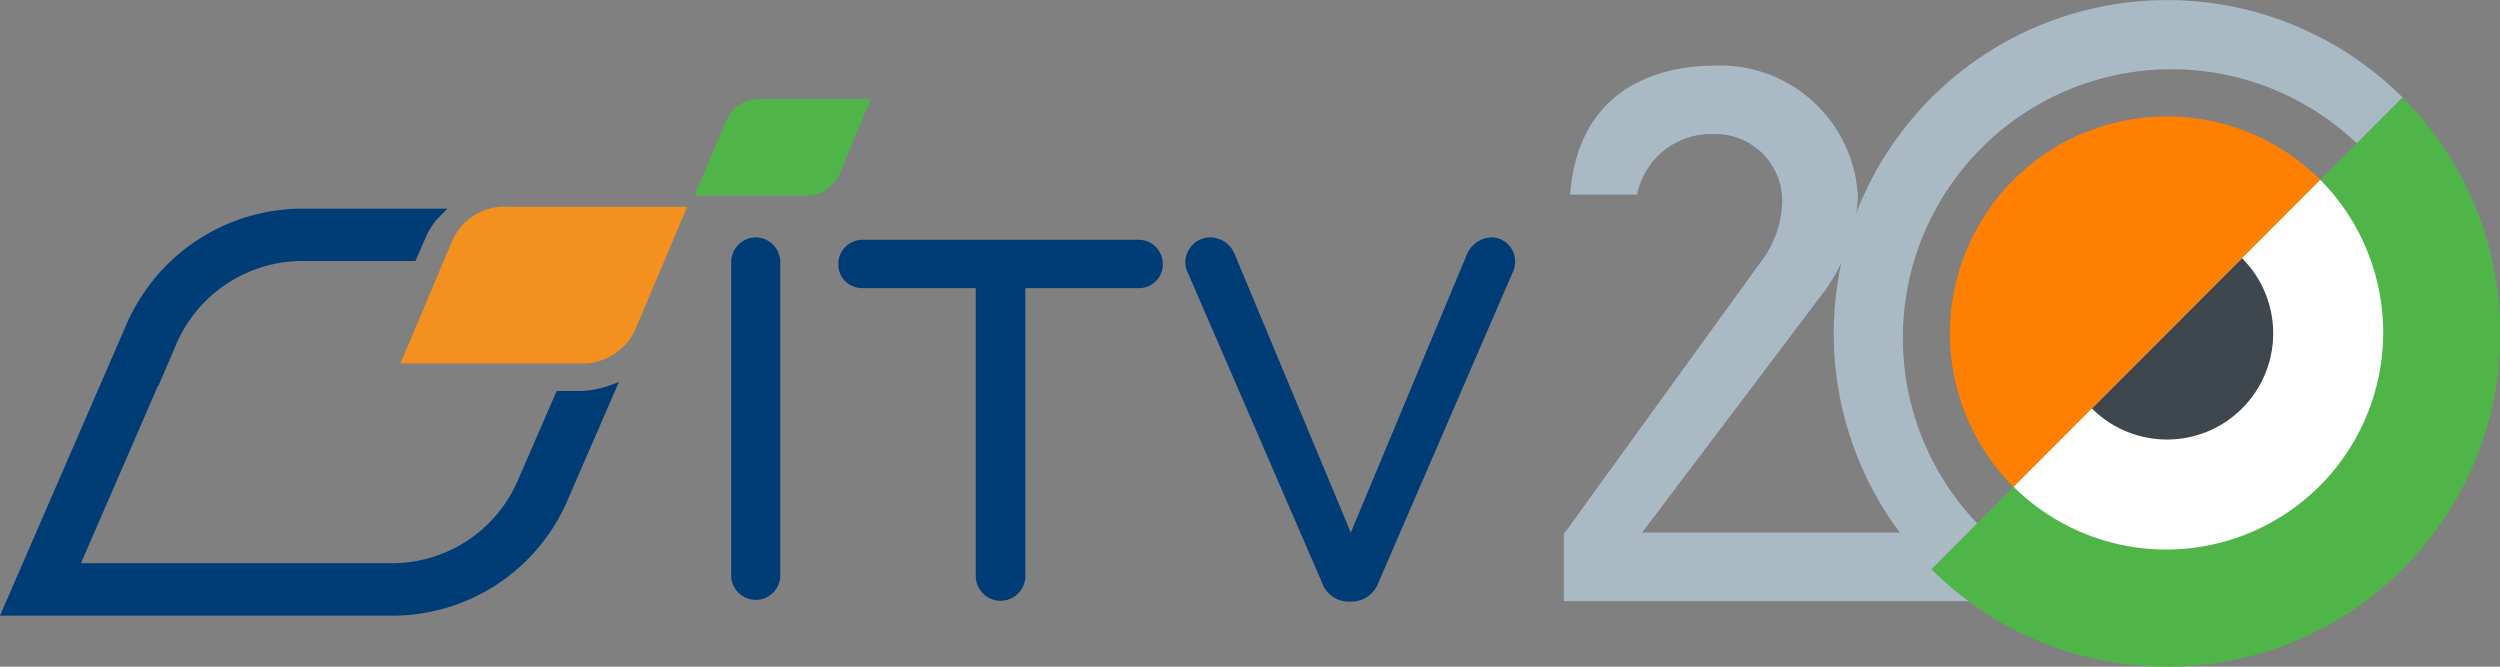
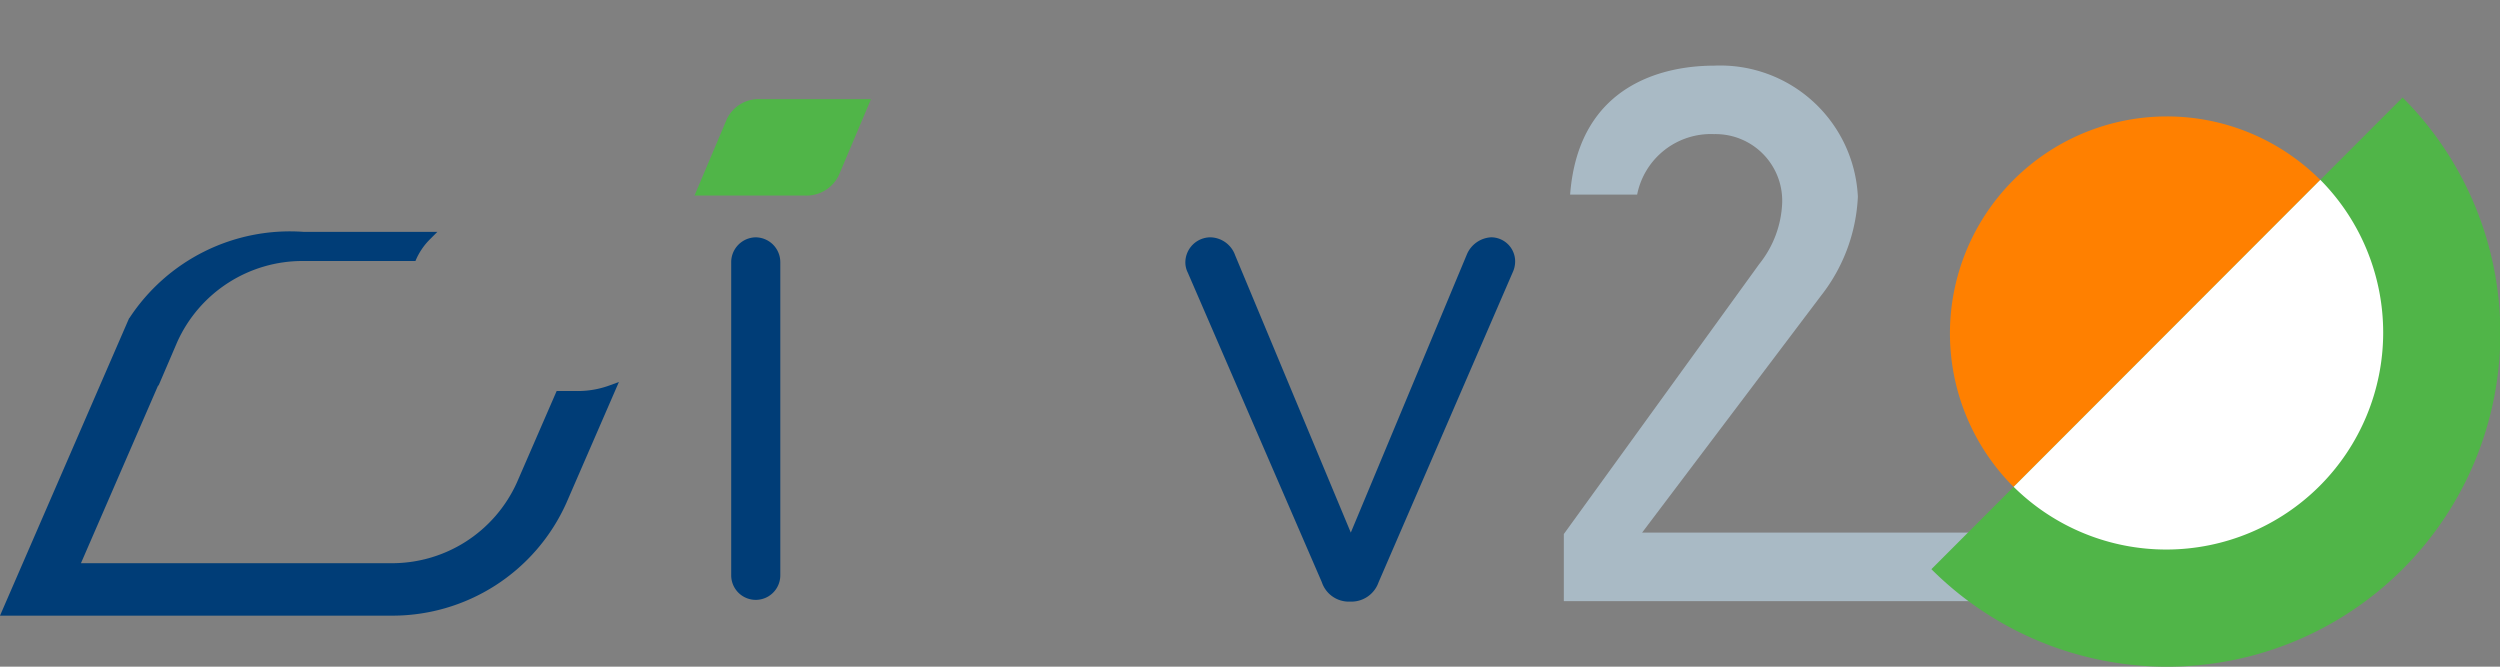
<svg xmlns="http://www.w3.org/2000/svg" id="main-logotype" width="150" height="40" viewBox="0 0 150 40">
  <rect x="0" y="0" width="150" height="40" fill="#808080" stroke="none" />
  <defs>
    <clipPath id="clip-path">
      <rect id="Rectangle_2900" data-name="Rectangle 2900" width="150" height="40" fill="none" />
    </clipPath>
  </defs>
  <g id="Group_1872" data-name="Group 1872" clip-path="url(#clip-path)">
    <path id="Path_1642" data-name="Path 1642" d="M72.96,23.185A1.493,1.493,0,0,0,71.5,24.673V43.464a1.473,1.473,0,1,0,2.946,0V24.673a1.49,1.49,0,0,0-1.488-1.488" transform="translate(-27.628 -8.945)" fill="#003d77" />
-     <path id="Path_1643" data-name="Path 1643" d="M100.044,23.426H83.374a1.452,1.452,0,0,0-1.4,1.465,1.417,1.417,0,0,0,1.4,1.433h6.847V43.557a1.488,1.488,0,1,0,2.975,0V26.324h6.848a1.418,1.418,0,0,0,1.4-1.433,1.452,1.452,0,0,0-1.4-1.465" transform="translate(-31.675 -9.038)" fill="#003d77" />
    <path id="Path_1644" data-name="Path 1644" d="M134.242,23.184a1.682,1.682,0,0,0-1.435,1.017l-6.968,16.7L118.9,24.263a1.613,1.613,0,0,0-1.5-1.079,1.512,1.512,0,0,0-1.487,1.46,1.369,1.369,0,0,0,.144.655l8.044,18.578a1.707,1.707,0,0,0,1.644,1.166h.119a1.73,1.73,0,0,0,1.642-1.163L135.59,25.2a1.554,1.554,0,0,0,.11-.587,1.446,1.446,0,0,0-1.458-1.43" transform="translate(-44.791 -8.945)" fill="#003d77" />
-     <path id="Path_1645" data-name="Path 1645" d="M34.659,31.32H33.4l-2.39,5.5a8.22,8.22,0,0,1-7.574,4.833H4.857L9.488,30.987,9.511,31l1.123-2.618a8.244,8.244,0,0,1,7.574-4.861h6.719l.606-1.392a3.963,3.963,0,0,1,.884-1.316l.432-.433H18.208A11.512,11.512,0,0,0,7.759,26.954l-.012,0L0,44.8H23.44a11.443,11.443,0,0,0,10.536-6.747l3.159-7.274-.557.205a5.538,5.538,0,0,1-1.919.339" transform="translate(0 -7.861)" fill="#003d77" />
+     <path id="Path_1645" data-name="Path 1645" d="M34.659,31.32H33.4l-2.39,5.5a8.22,8.22,0,0,1-7.574,4.833H4.857L9.488,30.987,9.511,31l1.123-2.618a8.244,8.244,0,0,1,7.574-4.861h6.719a3.963,3.963,0,0,1,.884-1.316l.432-.433H18.208A11.512,11.512,0,0,0,7.759,26.954l-.012,0L0,44.8H23.44a11.443,11.443,0,0,0,10.536-6.747l3.159-7.274-.557.205a5.538,5.538,0,0,1-1.919.339" transform="translate(0 -7.861)" fill="#003d77" />
    <path id="Path_1646" data-name="Path 1646" d="M71.852,9.685H78.5l-1.932,4.571a2.154,2.154,0,0,1-2.011,1.215H67.91l1.932-4.57a2.112,2.112,0,0,1,2.011-1.217" transform="translate(-26.24 -3.737)" fill="#50b548" fill-rule="evenodd" />
-     <path id="Path_1647" data-name="Path 1647" d="M45.558,20.195h10.8L53.22,27.626A3.5,3.5,0,0,1,49.952,29.6h-10.8l3.141-7.43a3.434,3.434,0,0,1,3.269-1.978" transform="translate(-15.127 -7.791)" fill="#f4901e" fill-rule="evenodd" />
    <path id="Path_1648" data-name="Path 1648" d="M212.9,33.6a13.018,13.018,0,1,1,0-18.42,13.018,13.018,0,0,1,0,18.42" transform="translate(-73.685 -4.386)" fill="#ff8000" />
-     <path id="Path_1649" data-name="Path 1649" d="M210.7,8.6A16.12,16.12,0,0,0,187.919,31.4q.286.287.583.555l-1.108,4.108A20,20,0,1,1,213.447,5.851Z" transform="translate(-69.293 0)" fill="#a9bac5" />
    <path id="Path_1650" data-name="Path 1650" d="M152.915,38.538V34.514L164.651,18.3a6.236,6.236,0,0,0,1.367-3.689,4,4,0,0,0-4.088-4.093,4.512,4.512,0,0,0-4.616,3.631h-4.021c.53-6.958,6.153-7.739,8.636-7.739a8.271,8.271,0,0,1,8.629,7.862,10.38,10.38,0,0,1-2.211,5.942L157.611,34.429H178.3v4.109Z" transform="translate(-59.086 -2.471)" fill="#a9bac5" />
    <path id="Path_1651" data-name="Path 1651" d="M217.129,9.527a20,20,0,0,1-28.271,28.3Z" transform="translate(-72.974 -3.676)" fill="#50b548" />
    <path id="Path_1652" data-name="Path 1652" d="M215.3,17.568a13.018,13.018,0,0,1-18.4,18.42Z" transform="translate(-76.081 -6.778)" fill="#fff" />
-     <path id="Path_1653" data-name="Path 1653" d="M213.562,25.225a6.371,6.371,0,1,1-9.006,9.015Z" transform="translate(-79.039 -9.732)" fill="#3e464e" />
  </g>
</svg>